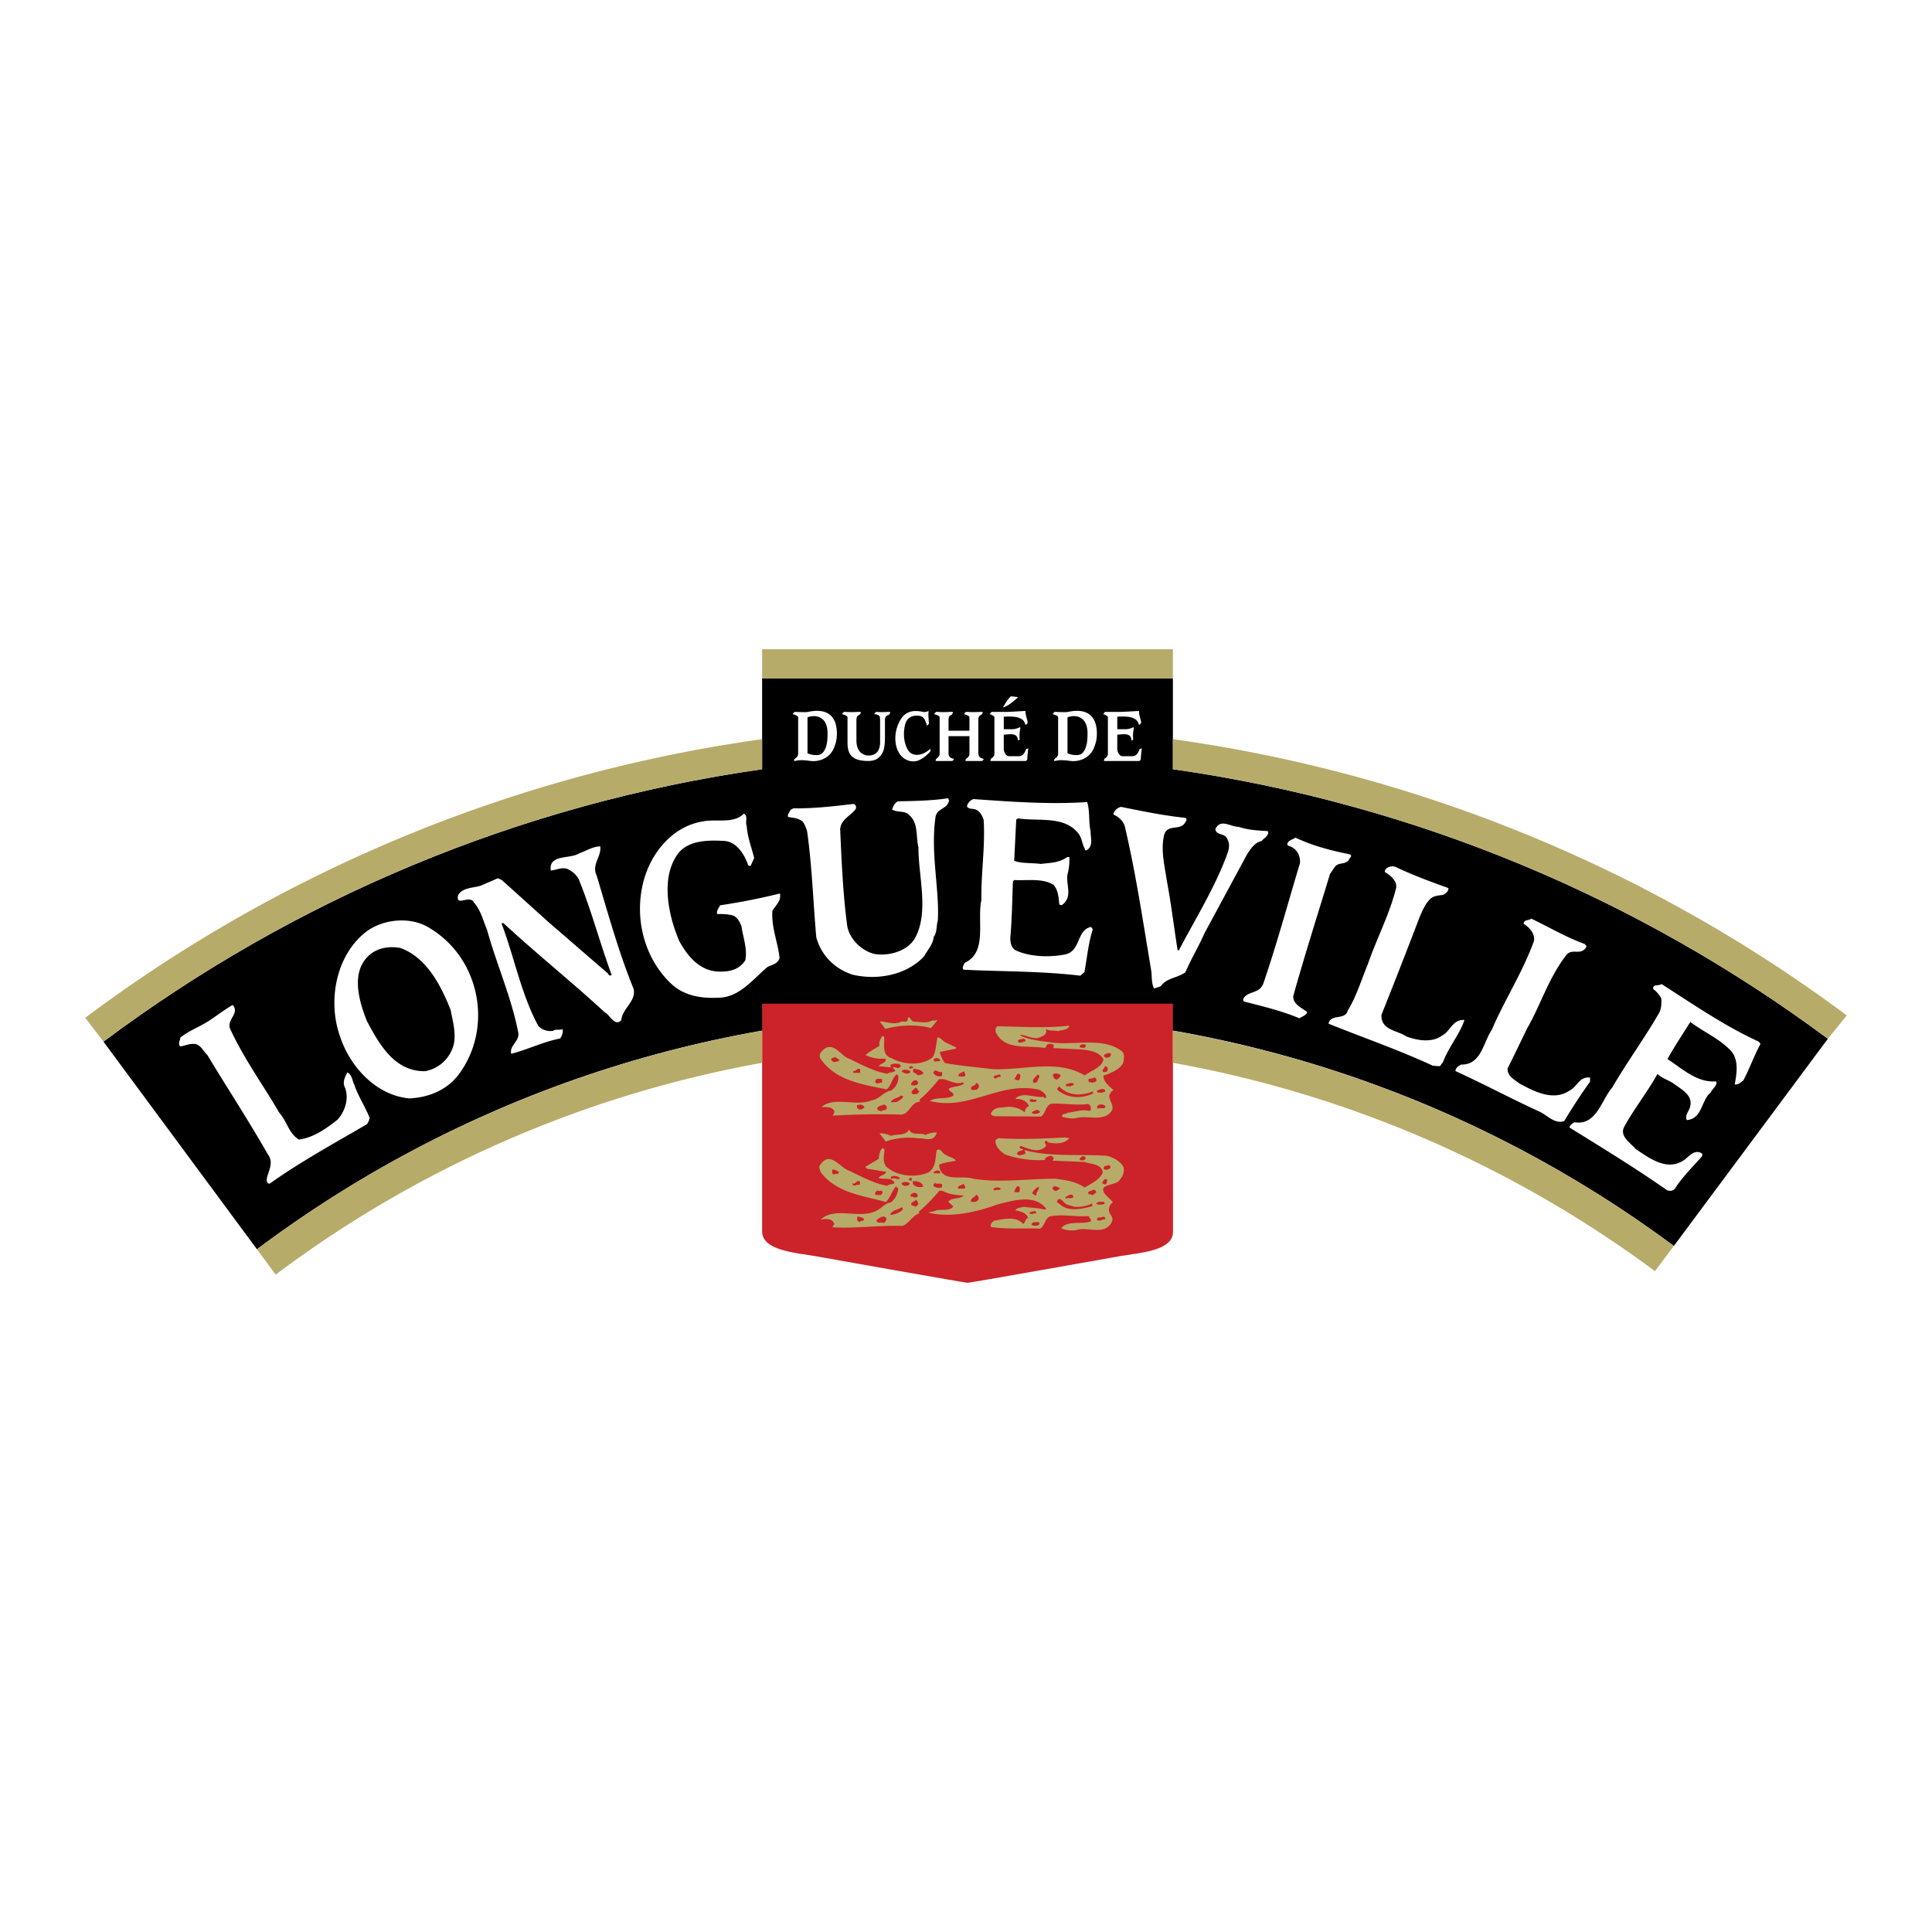
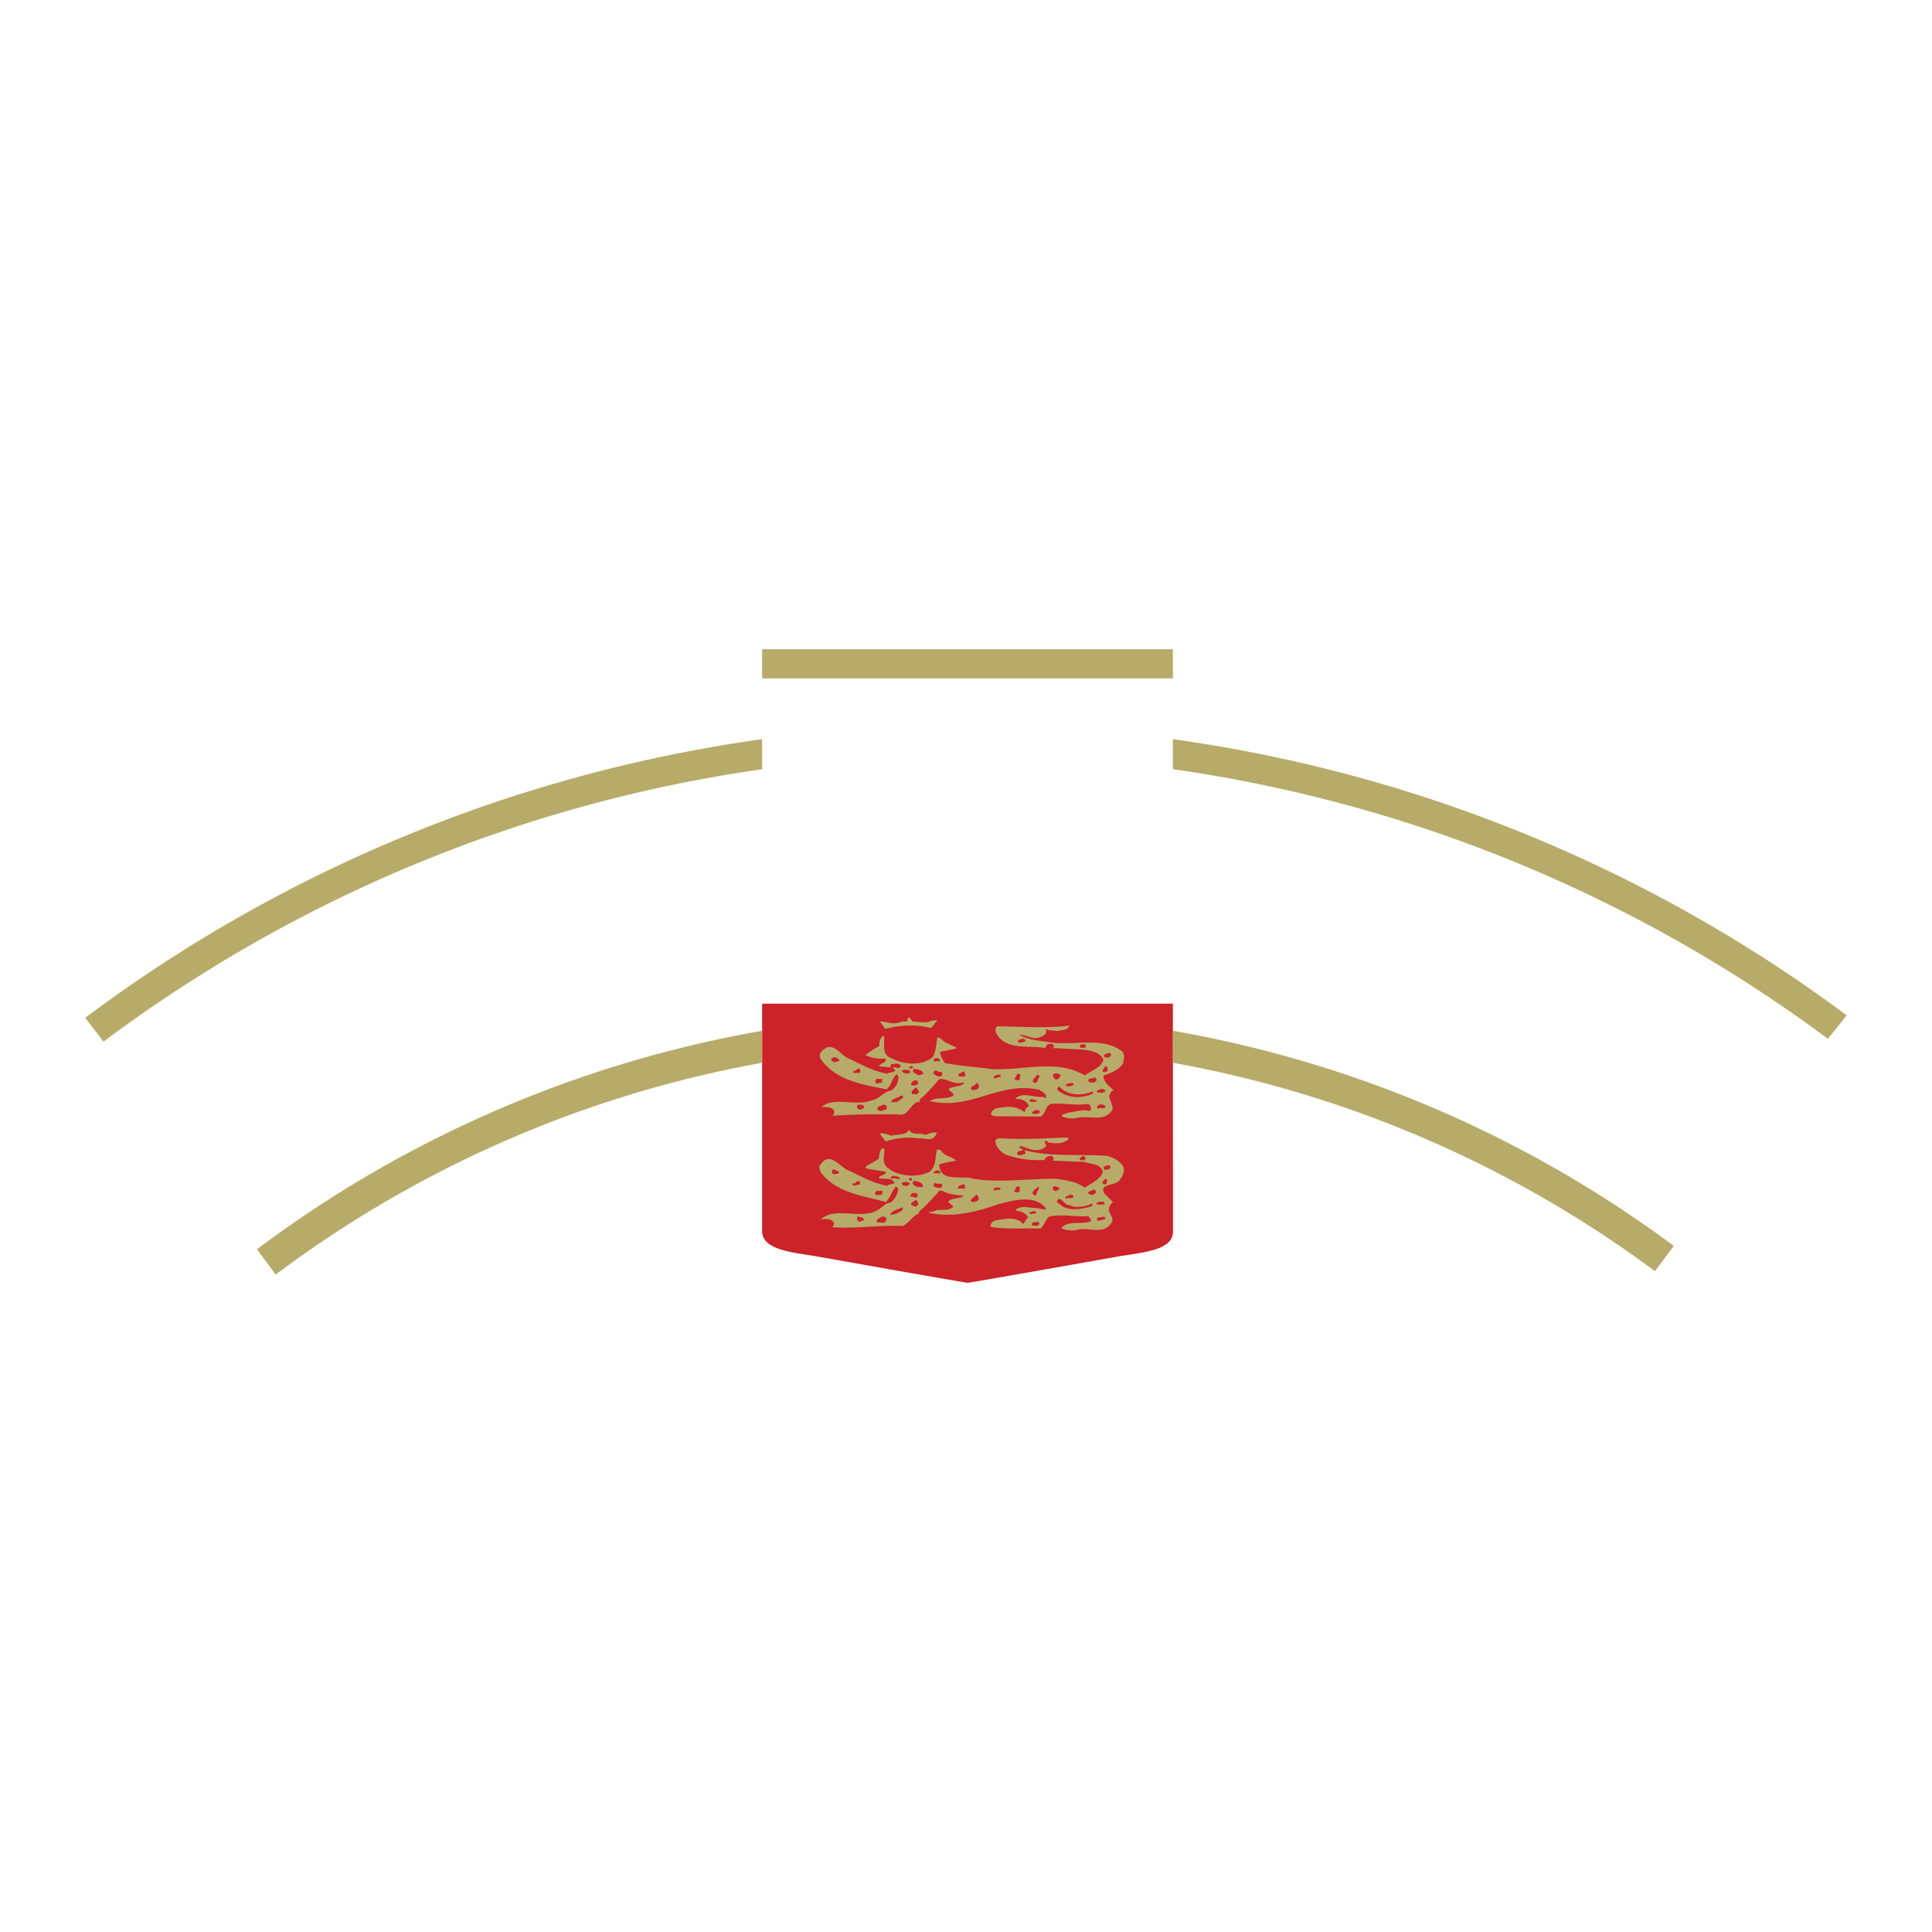
<svg xmlns="http://www.w3.org/2000/svg" width="2500" height="2500" viewBox="0 0 192.756 192.756">
  <g fill-rule="evenodd" clip-rule="evenodd">
-     <path fill="#fff" d="M0 0h192.756v192.756H0V0z" />
-     <path d="M117.02 76.745v-9.06H76.036v9.063c-24.409 3.477-46.847 13.07-65.712 27.178l15.312 20.713c19.761-14.811 44.308-23.584 70.903-23.584 26.397 0 50.776 8.645 70.461 23.254l15.367-20.67c-18.791-13.956-41.097-23.444-65.347-26.894z" />
    <path d="M117.02 100.137l.01 22.762c0 1.883-3.205 2.078-5.301 2.428 0 0-14.346 2.557-15.19 2.66-.843-.104-15.19-2.66-15.19-2.66-2.096-.35-5.312-.59-5.312-2.471v-22.719h40.983z" fill="#cc2229" />
    <path fill="#b7ab6a" d="M117.02 64.77H76.036v2.915h40.984V64.77zM184.252 101.305a146.327 146.327 0 0 0-67.232-27.558v2.998c24.25 3.451 46.557 12.938 65.348 26.894l1.884-2.334zM10.324 103.926C29.19 89.818 51.628 80.225 76.036 76.748v-2.999a146.325 146.325 0 0 0-67.532 27.796l1.82 2.381zM117.02 102.838l.002 3.199a114.627 114.627 0 0 1 48.092 20.787l1.885-2.516a117.76 117.76 0 0 0-49.979-21.47zM76.036 102.842a117.74 117.74 0 0 0-50.401 21.797l1.869 2.529a114.644 114.644 0 0 1 48.532-21.129v-3.197zM91.243 101.928c.601.037 1.184.188 1.738-.102.146-.016.341.035.455-.062l.065.064c-.229.242-.41.551-.638.744-1.41-.4-3.165-.297-4.531.084l-.563-.75c.714.02 1.442.398 2.192.014.114-.049.47.1.585-.109.033-.113.002-.357.18-.291.161.13.224.439.517.408zM92.322 113.236c.342-.16.797-.287 1.155-.236-.38 1.004-1.043.545-1.855.572-1.038-.152-2.273-.047-3.249.32l-.628-.816c.357-.047.811.086 1.151.252.602-.225 1.477.025 1.806-.639.239.668 1.134.268 1.62.547zM106.697 102.32c-.148.502-.766.402-1.156.561-.389-.115-.877.012-1.215-.234.254.619-.396.777-.818.92-.666.076-1.199-.365-1.785-.305.793.461 1.961.582 3 .719 2.367.389 5.312-.6 7.236.924.289.277.156.812.105 1.154-.395.68-1.24 1.014-1.973 1.252-.021.65.674 1.143 1.029 1.469-.277.047-.326.307-.457.518.012.486.383.846.332 1.381-.707 1.344-2.359.57-3.547.854-.504.127-1.039.01-1.492-.123-.014-.373.391-.207.57-.402.715-.061 1.465-.363 2.145-.164.311-.111.133-.404.068-.584l-.178-.115c-1.234.172-2.5-.098-3.701-.023-.604.256-.494.922-.998 1.275l-4.58-.029c-.178-.033-.582-.133-.338-.408.279-.518.896-.432 1.383-.51.668-.094 1.396.09 1.914.531.033-.324.133-.469.41-.631-.176-.471-.646-.67-1.1-.705-.066-.018-.18.031-.229-.066.752-.66 1.836-.053 2.73-.145.096.033.16.148.291.115.148-.355-.387-.668-.645-.816-3.908-.902-6.881 2.051-10.773 1.148l-.179-.002c.62-.498 1.674-.135 2.375-.568.067-.373-.453-.344-.451-.701.457-.256 1.122-.172 1.513-.51l-.128-.113c-.896.318-1.556-.449-2.369-.309-.59.711-1.195 1.404-1.929 2.018.016.064-.034.193.063.227-1.022-.021-1.065 1.455-2.151 1.27a80.303 80.303 0 0 0-6.609.119c.131-.145.246-.389.117-.566-.306-.377-.891-.283-1.216-.301 1.322-1.096 3.442-.01 4.989-.666.748-.076 1.224-.885 1.971-.979.457-.32.752-.838.708-1.439l-.161-.18c-.49.402-.527 1.117-1 1.504-2.449-.488-5.174-.895-6.637-3.113-.192-.504.265-.793.575-1.035.977-.398 1.537.871 2.38 1.119 1.198.576 2.395 1.25 3.757 1.471.229-.209.602-.061.798-.336l-.274-.246c0-.08.276-.078.455.004.162.066.244-.08.358-.16.001-.113-.129-.164-.177-.244-.341-.035-.601-.053-.878.107l.063.244-1.217-.123c.148-.273.928-.398.638-.758-.649.061-1.379-.059-1.962-.354.44-.371.929-.627 1.402-.916-.079-.406.102-.699.282-.988l.178.064c.077.699-.288 1.85.733 2.148 1.165.656 3.031.816 4.125-.104.328-.566.317-1.312.468-1.961.243-.016.469.279.759.477l1.101.525-.001.115-1.626.33c.079.406.271.781.513 1.107 1.492.285 3.196.41 4.801.615 3.166.102 6.422-1.014 9.154.627.621-.516 1.629-.719 1.861-1.594-.416-.816-1.439-.92-2.314-1.008l-2.729-.131c.115-.062.051-.193.068-.291-.145-.195-.471-.133-.633-.068l-.23.355c-1.752-.32-4.029.299-4.926-1.607.002-.211-.045-.52.232-.566 2.359.046 5.003.21 7.132-.07zm-4.586 1.303c-.18.096-.504.012-.57.287.209.262.504.004.746.006a.219.219 0 0 0-.176-.293zm5.928.545c-.146.098-.348.027-.299.303.031.098.145.033.227.051.242.098.439-.111.342-.291a2.481 2.481 0 0 1-.27-.063zm2.115 1.066c.016.08-.035.193.062.227.26.131.617.053.635-.287-.193-.246-.486-.02-.697.06zm-26.825.231c-.131.064-.358.062-.407.225.047.162.209.246.355.295.13-.129.487.004.457-.289-.163-.018-.26-.18-.405-.231zm9.789.291l.177.18c.147-.145.47.068.521-.176-.193-.26-.551-.262-.698-.004zm17.093.631c.031.26-.295.291-.182.535.113.033.23.086.406-.014.098-.129.082-.227.066-.391-.079-.113-.177-.13-.29-.13zm-19.517.117l.112.113-.065.049c.13.002.311-.258.406.002-.214.373.225.359.402.588.163.033.471-.029.585-.176-.192-.406-.728-.393-1.036-.461.019-.308-.257-.308-.404-.115zm-4.873.195c-.258-.229-.375.193-.699.174l-.001.162.698.006.002-.342zm4.335.028c-.049.064-.244.064-.164.227h.049c.242.164.502.215.762.07l.001-.178a1.216 1.216 0 0 0-.648-.119zm2.953.312c.177.277.517.441.875.297l.003-.404c-.359.207-.647-.459-.878.107zm3.086-.158c-.196.16-.569.125-.587.467.194.082.567.084.698.004.034-.196-.079-.309-.111-.471zm8.912.285c-.131.129-.002.291.062.406.355.391.627-.227.658-.277.03-.051-.427-.322-.72-.129zm-3.296.092c-.402-.426-.375.289-.652.402.195 0 .422.277.586.004l.066-.406zm-2.03-.063c-.227.064-.471.062-.65.223.143.457.406-.127.697.07.018-.113-.031-.211-.047-.293zm3.703.026c-.084.275-.637.449-.348.809.406.068.359-.289.523-.516.101-.227.003-.229-.175-.293zm5.68.263c-.146.242-.762-.037-.521.467.275.066.453.117.697-.061.148-.144-.014-.357-.176-.406zm-21.157.155c-.293.08-.6-.199-.684.287.144.391.487-.012.682.119l.002-.406zm3.602.429c-.1.275-.538.256-.699.174-.113-.244.573-.808.699-.174zm15.182-.015c-.146.098-.568.014-.408.291.113.162.26-.145.34.115.1-.193.357-.096.408-.291-.08-.145-.227-.113-.34-.115zm-9.402-.012c-.051.357-.52.225-.523.582.097.227.308.082.47.115.195-.031.311-.176.344-.402-.032-.115-.16-.295-.291-.295zm8.295.346c-.098.113-.244.193-.18.357 1.018.834 2.348.908 3.537.363l.002-.229c-.033.033-.066.064-.115.049-1.059.432-2.453.391-3.244-.54zm-14.371.15c-.115.145-.359.258-.36.453.03.291.356.131.518.182.082-.098.228-.178.246-.291-.211-.082-.16-.375-.404-.344zm18.136.281c-.068.34.34.082.453.246.082-.162.404-.014.359-.291-.241-.244-.585-.052-.812.045zm-19.537.457c-.31.322-.83.254-1.043.691.228 0 .487.02.698-.061.164-.178.554-.24.523-.566-.065.001-.146.001-.178-.064zm13.442.428c-.195.129-.566-.264-.635.174.195.084.486.086.699.006-.016-.049 0-.147-.064-.18zm6.084.803l.113.115c.211-.162.664.102.748-.223-.129-.244-.793-.347-.861.108zm-23.933-.221c.016.098-.05.227.063.293.193.244.487.053.682-.061-.095-.308-.435-.376-.745-.232zm2.664-.096c-.212.16-.651.125-.636.467.031.146.275.148.404.23.147-.227.601-.014.522-.404.05-.193-.177-.226-.29-.293zm14.77.793c.033.033.064.051.064.115.227.066.535.053.748-.109-.062-.437-.616-.181-.812-.006zM106.689 113.557c-.475.566-1.303.576-2.031.441-.146 0-.178-.229-.342-.164-.244.209.193.375-.002.568-.752.678-1.658.217-2.436-.064l-.18.111c.047.164.275.166.404.23-.146.193-.617.078-.637.467.26.246.602.037.861-.059l-.111-.342c2.594.715 5.566.377 8.229.572.648.168 1.377.545 1.664 1.164.062.471-.053.844-.348 1.166-.346.762-2.275.344-1.52 1.484l.807.816c-.326.211-.523.664-.348 1.055.145.277.418.57.221.926-.723 1.393-2.422.424-3.48.789-.504.078-1.119.059-1.557-.188.688-.809 2.016-.328 2.959-.68.035-.227-.16-.342-.24-.521-1.25.105-2.629-.229-3.881.041-.473.271-.461.873-.934 1.211-1.639-.059-3.279.076-4.918-.162-.096-.293.133-.518.346-.631.91-.156 2.162-.488 2.838.311.262-.062.199-.486.523-.58-.158-.521-.773-.672-1.262-.756.1-.26.521-.289.814-.352.746.086 1.314.09 2.029.256.064-.016.178.035.227-.062-1.158-1.518-3.322-.816-4.867-.438-2.084.766-4.605 1.35-6.842.832-.113-.082.488-.078.7-.238.569-.127 1.396.09 1.74-.395l-.517-.459c.36-.469 1.154-.236 1.563-.623-.682-.053-1.526-.107-2.141-.484l-.292-.002c-.654.758-1.357 1.518-2.043 2.08 0 .049-.018.146.063.164-.699.223-1.029 1-1.697 1.271-2.386-.08-4.71.277-7 .133.034-.146.278-.291.117-.471-.241-.455-.858-.361-1.281-.299 1.47-1.371 3.994.074 5.689-.955.424-.24.833-.725 1.271-.738.457-.322.72-.84.772-1.391l-.226-.229c-.425.5-.576 1.133-1 1.568-2.334-.666-4.931-.877-6.524-2.998-.063-.244-.24-.555.005-.764.983-1.391 1.946.371 2.886.652 1.214.576 2.395 1.25 3.757 1.486.212-.193.536-.111.749-.287-.37-.604-1.005-.316-1.604-.482.132-.324.667-.256.751-.627l-1.914-.307-.178-.18 1.354-.803c.035-.404.103-.908.413-1.086l.161.164c-.037.617-.286 1.443.394 1.871 1.05.818 2.852.943 4.057.367.719-.549.594-1.426.762-2.203.472-.176.485.311.874.477.323.213.794.264 1.036.59-.569.127-1.154.172-1.675.396.134 1.852 2.234 1.02 3.4 1.402 2.562.438 5.424.002 8.232.004 1.021.152 2.045.273 2.885.879.652-.4 1.596-.818 1.812-1.547-.174-.846-1.164-.754-1.797-1.002l-3.246-.135c.115-.064.131-.178.133-.291l-.178-.18-.18-.002c-.195.049-.455.127-.521.354l.064.051c-1.363.088-2.775-.1-4.008-.547-.5-.295-1.064-.867-.963-1.451l.293-.176c2.354.145 4.4.045 6.658-.072l.408.074zm1.207 1.859c-.066.08-.18.129-.182.227.08.195.26.1.406.115a.222.222 0 0 0 .18-.273c-.21-.264-.404-.069-.404-.069zm2.723.83c-.18.062-.619.045-.475.402.211.131.471.02.635-.109.049-.146-.049-.26-.16-.293zm-27.591.453l-.003.406c.098-.031.146.082.228.066.114-.129.519.053.408-.289-.195-.083-.438-.23-.633-.183zm10.082.244c.032.033.064.064.064.113l.633.006.001-.115c-.16-.342-.503-.084-.698-.004zm-4.241.493c-.033.098.08.146.063.227.262-.289.584.119.877-.107-.193-.212-.663-.329-.94-.12zm1.8.238c.098.051.161.164.292.115v-.162c-.014-.242-.275-.049-.292.047zm19.288.369c.113.051.211.133.355.117.164-.064.051-.26.166-.357-.144-.422-.439.031-.521.24zm-18.883-.188c.016.113-.05.26.063.342.258.246.647.297.973.186-.078-.44-.662-.59-1.036-.528zm-5.277.032c-.405-.215-.425.371-.748.156-.02.504.535.037.745.184l.003-.34zm4.172.14c-.033.098.064.162.112.229.243.115.584.068.7-.174-.21-.197-.568-.199-.812-.055zm3.313-.043l-.181.291c.161.229.583.295.859.184.232-.648-.518-.166-.678-.475zm2.841.131c-.18.178-.585.111-.539.469l.649.004c.131-.162.002-.358-.11-.473zm9.09.239c-.162.047-.211.113-.18.291.387.377.438.051.812-.107-.048.112-.388-.216-.632-.184zm-3.475.091c-.355-.312-.408.273-.588.467.18-.016.438.164.586-.062l.002-.405zm1.901-.037c-.293.129-.621.402-.639.678.131.049.275.262.406.133-.062-.326.344-.533.233-.811zm-4.516.197c-.033.082.064.115.113.18.162-.129.422.004.584-.125l.002-.113c-.211-.1-.47-.117-.699.058zm9.969.067c-.146.178-.373.094-.521.289-.033.291.309.131.404.295l.408-.291a.386.386 0 0 0-.291-.293zm-21.563.086c-.082.098-.392.307-.117.471.195-.016.422.035.585-.061-.048-.098.066-.146.066-.229-.111-.293-.324 0-.534-.181zm3.651.252c-.179.047-.439.191-.294.404.179-.098.469.23.65-.045.098-.26-.161-.357-.356-.359zm15.131.39c-.051.406.26-.047.404.182.115-.113.455.018.344-.291-.225-.277-.504.063-.748.109zm-8.928-.22c-.084.309-.522.273-.525.678.244.133.583.07.748-.156.099-.179-.03-.456-.223-.522zm9.199 1.033c-.422.014-.838-1.109-1.152-.299l.469.359c.824.623 2.143.322 3.068.07l.002-.277c-.537.273-1.203.383-1.805.33l-.582-.183zm-15.179-.504a9.003 9.003 0 0 1-.456.289c-.165.355.274.277.403.408.098-.064.18-.209.294-.225-.064-.161-.08-.341-.241-.472zm18.72.187c-.275.029-.682-.055-.748.221.178.084.633.119.861-.043l-.113-.178zm-20.17.567c-.391.24-.959.27-1.158.74a1.997 1.997 0 0 0 1.221-.465c.049-.064.115-.275-.063-.275zm12.742.488c-.033.146.211.197.357.164.082-.145.34.068.342-.16-.193-.26-.455-.002-.699-.004zm6.948.5c-.131.031-.293.16-.164.291.258.131.52-.109.812-.107-.062-.473-.422-.084-.648-.184zm-24.096-.092l-.051.34c.081.082.161.197.274.23.115-.195.503-.047.408-.338-.161-.163-.421-.165-.631-.232zm1.913.354c-.019.389.421.197.632.297.21.018.31-.227.359-.404-.207-.473-.729-.102-.991.107zm15.7.217c-.098.031-.277.143-.229.289.211.084.551.135.746-.043.118-.422-.419-.166-.517-.246z" />
    <path d="M94.683 79.819c-.104.909-1.174.788-1.342 1.664-.527 3.634.407 7.245.225 10.377-.166.534-.056 1.168-.416 1.621-.037.682-.593 1.279-.938 1.91-1.685 1.84-4.563 2.455-7.141 1.854-1.798-.58-3.122-1.904-3.629-3.726-.317-3.542-.424-7.147-.921-10.608-.159-.424-.286-.993-.804-1.158-.324-.165-.729-.167-1.086-.251-.112-.228.149-.453.231-.696l.293-.16c2.045.029 4.012-.202 5.962-.433.26.001.371.343.24.521-.508.695-1.63 1.094-1.524 2.199.141 3.231.284 6.334.686 9.389.202 1.349 1.461 2.575 2.758 2.86 1.362.22 3.266-.255 4.021-1.598 1.414-2.605.317-6.201.335-9.042-.301-1.171.082-2.614-1.18-3.418-.453-.214-1.039-.087-1.458-.366.131-.275.215-.616.589-.808 1.608-.038 3.394-.059 4.987-.309l.112.178zM108.467 80.022c.287.895.133 2.046.338 2.892-.004.682.299 1.447-.369 1.914l-.227-.002.064-.064c-.322-.505-.301-1.138-.688-1.612-1.418-1.795-3.938-1.179-6.014-1.5l-.18.112-.205 4.123c.744.281 1.783.19 2.66.31.975-.124 1.818-.102 2.619-.682l.227.002a5.794 5.794 0 0 1-.174 1.671c-.232.989.602 2.326-.604 3.13l-.229-.066c-.061-.698-.104-1.43-.57-1.968-1.1-.689-2.596-.407-3.943-.48l-.115.162c-.078 2.126-.088 3.685-.264 5.681.029.455.107.91.512 1.156 1.393.658 3.34.736 4.869.438 1.674-.233 1.186-2.444 2.68-2.759l.178.229c-.447 1.361-.57 2.854-.84 4.281l-.408.355c-3.861-.465-7.92-.41-11.654-.596-.178-.18.02-.504.134-.697 2.279-1.042 1.197-4.198 1.648-6.257-.031-2.777.391-5.307.23-7.987-.127-.407-.367-.863-.805-1.044-.291-.099-.699-.021-.859-.297.035-.325.329-.632.638-.743 3.784.265 7.501.55 11.351.298zM118.248 81.596c.227.099.111.341-.004.454-.443.874-1.721.119-2.086 1.205-.383 1.524.045 3.15.262 4.646.424 2.243.701 4.567 1.061 6.842l.113.115c1.627-3.123 3.562-6.196 4.803-9.533.23-.599.363-1.118.01-1.688-.223-.521-1.117-.283-1.146-.933.527-1.068 1.512-.201 2.324-.212.891.314 1.881.37 2.887.424.258.375-.426.745-.59.987-.699.158-1.078.756-1.455 1.322l-4.271 7.913c-.562 1.311-1.332 2.557-1.893 3.869-.752.562-1.871.555-2.43 1.363-.211.129-.471.176-.699.24-.273-.523-.188-1.203-.281-1.805-.797-4.731-1.496-9.477-2.57-14.095-.109-.715-.576-1.157-1.209-1.453.035-.259.297-.583.59-.694l.162-.064c2.188.436 4.151.855 6.422 1.097zM74.499 82.399c.074 1.137.49 2.146.743 3.204-.116.275-.264.583-.363.81l-.227-.067c-.35-1.074-1.169-2.41-2.468-2.451-1.477-.075-3.393-.087-4.473 1.188-1.883 2.423-1.015 6.293.057 8.801.882 1.613 2.188 3.181 4.332 3.048.909-.01 1.772-.329 2.264-1.137.218-1.135-.229-2.259-.384-3.364-.159-.44-.336-.782-.756-1.061-.502-.166-1.087-.186-1.671-.173-.096-.293.15-.616.298-.875a64.233 64.233 0 0 0 5.967-1.179c.125.78-.38 1.102-.758 1.732-.108 1.72.564 3.17.716 4.697-.133.55-.719.693-1.159.869-1.469 1.209-2.829 3.084-4.939 3.102-1.754.086-3.474-.201-4.748-1.426-2.792-2.666-3.803-6.975-2.544-10.799.861-2.56 2.874-4.868 5.669-5.354 1.365-.3 3.1.28 4.162-.785.451.231.106.846.282 1.22zM134.623 85.226c.422.165-.051.389-.053.584-.377.484-1.039.188-1.4.689l-.475.695c-1.229 4.052-2.521 8.086-3.668 12.187-.039.812.854 1.174 1.387 1.584-.053.324-.508.451-.768.629-1.75-.727-3.631-1.193-5.494-1.66-.211-.1-.096-.342.004-.455.555-.613 1.496-.379 1.875-1.318 1.357-3.954 2.455-8.022 3.666-12.041.053-.682-.234-1.317-.865-1.629-.131-.066-.293-.067-.404-.23.035-.438.539-.468.816-.693 1.699.806 3.514 1.288 5.379 1.658zM59.888 84.448c.14 1.007-.889 1.812-.359 2.904 1.144 3.807 2.191 7.646 3.693 11.326.251 1.234-1.133 1.941-1.238 3.109-.654.693-1.197-.609-1.619-.758-3.228-2.992-6.959-5.972-10.139-8.932-.064 0-.146-.017-.179.064 1.277 3.37 1.936 6.979 3.636 10.155.354.441.97.623 1.506.529.245-.209.649-.027.927-.172.096.309-.037.666-.233.939-1.691.33-3.222 1.1-4.881 1.527-.189-.861.819-1.195.711-2.09-.691-3.561-2.164-6.816-3.116-10.266-.4-.928-.604-1.936-1.313-2.736-.4-.847-1.871.507-1.57-.757.459-.744 1.449-.688 2.214-.911l1.743-.752.405.182 4.665 4.203 5.942 5.137c0 .146.161.18.275.18l.065-.064c-1.165-3.157-2.02-6.458-3.299-9.584-.257-.44-.628-.751-1.098-.981-.583-.215-1.104.106-1.673.151-.233-1.658 1.907-1.108 2.853-1.719.683-.239 1.352-.689 2.082-.684zM139.193 86.473c1.717.823 3.514 1.484 5.312 2.129.031.341-.264.534-.523.679-.424.062-.877.076-1.221.35-.539.483-.836 1.196-1.115 1.844a667.984 667.984 0 0 1-3.814 9.766c-.092 1.541 1.564 1.537 2.471 2.16 1.084.412 2.594.666 3.588-.092.832-.432 1.033-1.633 2.219-1.543-.465 1.408-1.625 2.766-2.172 4.271-.178.08-.115.291-.359.34l-.633-.053c-3.398-1.582-6.932-2.789-10.396-4.193.186-1.021 1.658-.297 1.924-1.318.854-1.391 1.352-3.061 1.996-4.615.877-2.559 2.176-4.97 2.826-7.629.102-.73-.625-1.254-1.143-1.583.035-.454.636-.629 1.04-.513zM158.143 94.195c-.002.146.193.099.127.277-.559.955-1.445.039-2.035.864-1.736 2.246-2.5 4.887-3.879 7.281-.643 1.328-1.283 2.654-1.943 3.982-.053.746.709 1.141 1.209 1.518 1.424.756 3.316 1.775 4.932.715.848-.418 1-1.455 2.088-1.318l-.004.406a57.61 57.61 0 0 0-2.574 3.928c-.896.32-1.621-.498-2.365-.893-2.865-1.301-5.633-2.797-8.498-4.098.051-.324.264-.484.59-.646 1.996.031 2.172-2.178 3.041-3.453 1.287-3.012 3.107-5.793 4.215-8.888.104-.747-.479-1.367-1.027-1.696-.014-.422.506-.337.766-.515 1.778.841 3.493 1.875 5.357 2.536zM46.88 97.238c1.407 3.322.993 7.135-1.104 9.947-1.179 1.566-2.954 2.303-4.936 2.404-3.392-.314-6.02-3.271-6.974-6.363-1.115-3.303-.436-7.796 2.616-10.228 1.665-1.288 4.378-1.595 6.254-.479a9.848 9.848 0 0 1 4.144 4.719zm-6.932-2.658c-1.167-.219-2.452 0-3.302.904-1.634 1.694-.792 4.508-.041 6.381 1.219 2.297 2.76 5.068 5.812 5.006a3.608 3.608 0 0 0 2.859-2.693c.235-1.199-.115-2.322-.319-3.428-.974-2.441-2.384-5.211-5.009-6.17zM175.469 103.92l.178.229c-.643 1.182-1.088 2.461-1.713 3.643-.262.209-.506.451-.863.4.219-1.119.422-2.465-.385-3.363-1.225-1.275-2.764-1.885-4.041-2.867-.77 1.229-1.59 2.441-2.279 3.703 1.471.951 2.939 2.373 4.84 2.223.209.344-.379.762-.527 1.102-.979.805-.812 2.625-2.389 2.76-.256-.488.299-.939.352-1.441.232-1.07-.932-1.646-1.594-2.154-.551-.393-1.182-.543-1.684-1.002-.984 1.781-2.328 3.461-3.281 5.207-.59.986.607 1.66 1.09 2.266 1.455.967 3.184 2.293 4.914 1.07.488-.402 1.014-1.049 1.691-.623.098.051.031.18.047.277-.898 1.018-1.945 2.049-2.684 3.182-.18.307-.537.32-.812.221-3.184-2.229-6.467-4.23-9.75-6.266.049-.227.311-.436.521-.516 2.191.338 2.662-2.225 3.742-3.451 1.412-2.441 3.215-4.914 4.676-7.438.246-.422.25-1.006.236-1.461-.176-.342-.531-.766-.807-.93-.092-.57.57-.273.816-.516 3.186 2.034 6.305 4.196 9.706 5.745zM23.041 102.816c1.345 2.883 3.212 5.428 4.818 8.197.774.85.928 2.037 1.947 2.676 1.381-.137 2.784-1.102 3.894-2.004.704-.807 1.15-2.039.719-3.178-.273-.504-.01-1.072.237-1.508.469.213.481.799.69 1.223.398 1.17 1.09 2.182 1.537 3.322-.05.227-.133.438-.296.631-3.244 1.895-6.535 3.691-9.651 5.896-.26.096-.291-.197-.338-.344.135-.893.774-1.684.13-2.549-1.927-3.389-4.065-6.635-6.025-9.895-.419-.408-.595-.914-1.146-1.111-.601-.102-1.057.154-1.577.232-.258-.262.004-.584.006-.877.865-.707 1.972-1.09 2.918-1.717.734-.482 1.517-1.096 2.315-1.545.774.901-.789 1.491-.178 2.551zM101.586 69.553c-.441.387-.932.854-1.518 1.029.246-.437.41-.728.77-1.099.226-.014.504.053.748.07zM102.59 74.658c-.051.051-.158.02-.227.112-.113.272-.27.675-.707.675h-.975c-.395 0-.535-.543-.535-.716v-1.431c.463-.008 1.408-.281 1.41.593.049-.053.188-.075.182-.125-.051-.366 0-.843.047-1.025.041-.152-.014-.208-.119-.152-.172.09-.48.164-.629.164h-.891v-1.247c.865-.045 1.992-.062 2.15.799.102-.006.197-.082.229-.209.031-.121-.24-.785-.209-1.167-.059.001-1.498.097-1.9.097h-1.5c-.051.062-.102.133-.191.23.154 0 .383.167.439.212.055.043.047.073.047.138v3.603c0 .241-.203.416-.324.466-.072.112-.07.227-.07.25h3.459a.223.223 0 0 0 .221-.218c-.009-.205.083-.907.093-1.049zM113.916 74.658c-.051.051-.16.02-.229.112-.111.272-.27.675-.705.675h-.975c-.396 0-.537-.543-.537-.716v-1.431c.465-.008 1.41-.281 1.412.593.049-.053.188-.075.18-.125-.051-.366 0-.843.049-1.025.039-.152-.016-.208-.119-.152-.174.09-.482.164-.629.164h-.893v-1.247c.865-.045 1.994-.062 2.15.799.102-.006.197-.082.23-.209.029-.121-.24-.785-.209-1.167-.061.001-1.5.097-1.902.097h-1.498c-.051.062-.102.133-.193.23.154 0 .385.167.439.212.057.043.047.073.047.138v3.603c0 .241-.201.416-.324.466-.07.112-.07.227-.07.25h3.459a.222.222 0 0 0 .221-.218c-.008-.205.086-.907.096-1.049zM92.148 71.041a.98.98 0 0 0 .396-.065c.113-.067.118.013.082.161-.021.083.048.943.051 1.075-.046.082-.145.134-.204.183-.213-.842-.446-.984-1.004-.996-.491-.011-1.002.234-1.162.883-.2.811-.178 1.787.301 2.574.34.559 1.277.705 2.201-.147.041.071.01.198.01.269-.292.292-.573.613-1.137.868-.629.284-1.524.06-2.002-.751-.477-.812-.523-2.181.195-3.338.598-.965 1.573-.879 2.273-.716zM98.088 75.697c-.121-.044-.48-.055-.48-.573v-1.958-1.346c0-.409.193-.451.314-.511.193-.244.133-.286.004-.286 0 0-.623.025-.795.025-.172 0-.727-.025-.727-.025-.075 0-.203.18-.232.23.213.04.454.16.502.212.046.049.047.073.047.138v1.299h-2.086V71.82c0-.409.192-.451.314-.511.193-.244.132-.286.003-.286 0 0-.622.025-.795.025-.172 0-.727-.025-.727-.025-.074 0-.203.18-.232.23.213.04.454.16.502.212.046.049.048.073.048.138v3.603a.536.536 0 0 1-.229.416c-.24.165-.152.301-.152.301h1.606c.108 0 .258-.185.144-.226-.122-.044-.481-.055-.481-.573V73.45h2.086v1.756a.536.536 0 0 1-.229.416c-.239.165-.152.301-.152.301h1.606c.108 0 .256-.184.141-.226zM83.191 74.651c-.379.92-1.386 1.403-2.398 1.261-1.157-.162-1.299.011-1.543.011-.013-.038-.087-.136.152-.301a.533.533 0 0 0 .229-.416v-3.603c0-.064-.001-.088-.047-.138-.048-.052-.289-.172-.502-.212.03-.051.158-.23.232-.23 0 0 .554.025.727.025.172 0 .367.021.588-.025 1.79-.377 2.832.299 2.867 2.082.014.659-.109 1.07-.305 1.546zm-.917.173c.203-.393.292-.822.292-1.65 0-1.621-1.041-1.796-1.625-1.707-.121.018-.375.094-.375.094v3.6c.324.135.715.201 1.039.166.232-.026.466-.111.669-.503zM109.129 74.651c-.379.92-1.387 1.403-2.398 1.261-1.156-.162-1.299.011-1.543.011-.012-.038-.086-.136.152-.301a.537.537 0 0 0 .23-.416v-3.603c0-.064-.002-.088-.049-.138-.047-.052-.287-.172-.502-.212.031-.051.158-.23.232-.23 0 0 .555.025.729.025.172 0 .365.021.588-.025 1.789-.377 2.83.299 2.867 2.082.012.659-.111 1.07-.306 1.546zm-.916.173c.203-.393.291-.822.291-1.65 0-1.621-1.039-1.796-1.625-1.707-.119.018-.375.094-.375.094v3.6c.324.135.715.201 1.039.166.232-.026.467-.111.67-.503zM87.859 75.395c.319-.405.432-.865.432-1.843v-1.731c0-.409.284-.451.405-.511.193-.244.132-.286.004-.286 0 0-.576.025-.749.025s-.507-.025-.507-.025c-.075 0-.203.18-.232.23.352 0 .5.16.548.212.046.049.047.398.047.462v2.161c0 .372-.108.714-.276.923-.416.568-2.086.67-2.086-1.146V71.82c0-.409.192-.451.314-.511.193-.244.132-.286.003-.286 0 0-.622.025-.795.025-.172 0-.727-.025-.727-.025-.075 0-.203.18-.232.23.213.04.454.16.502.212.046.049.047.073.047.138v2.479c0 1.045.314 1.84 2.05 1.84.64.001 1.001-.21 1.252-.527z" fill="#fff" />
  </g>
</svg>